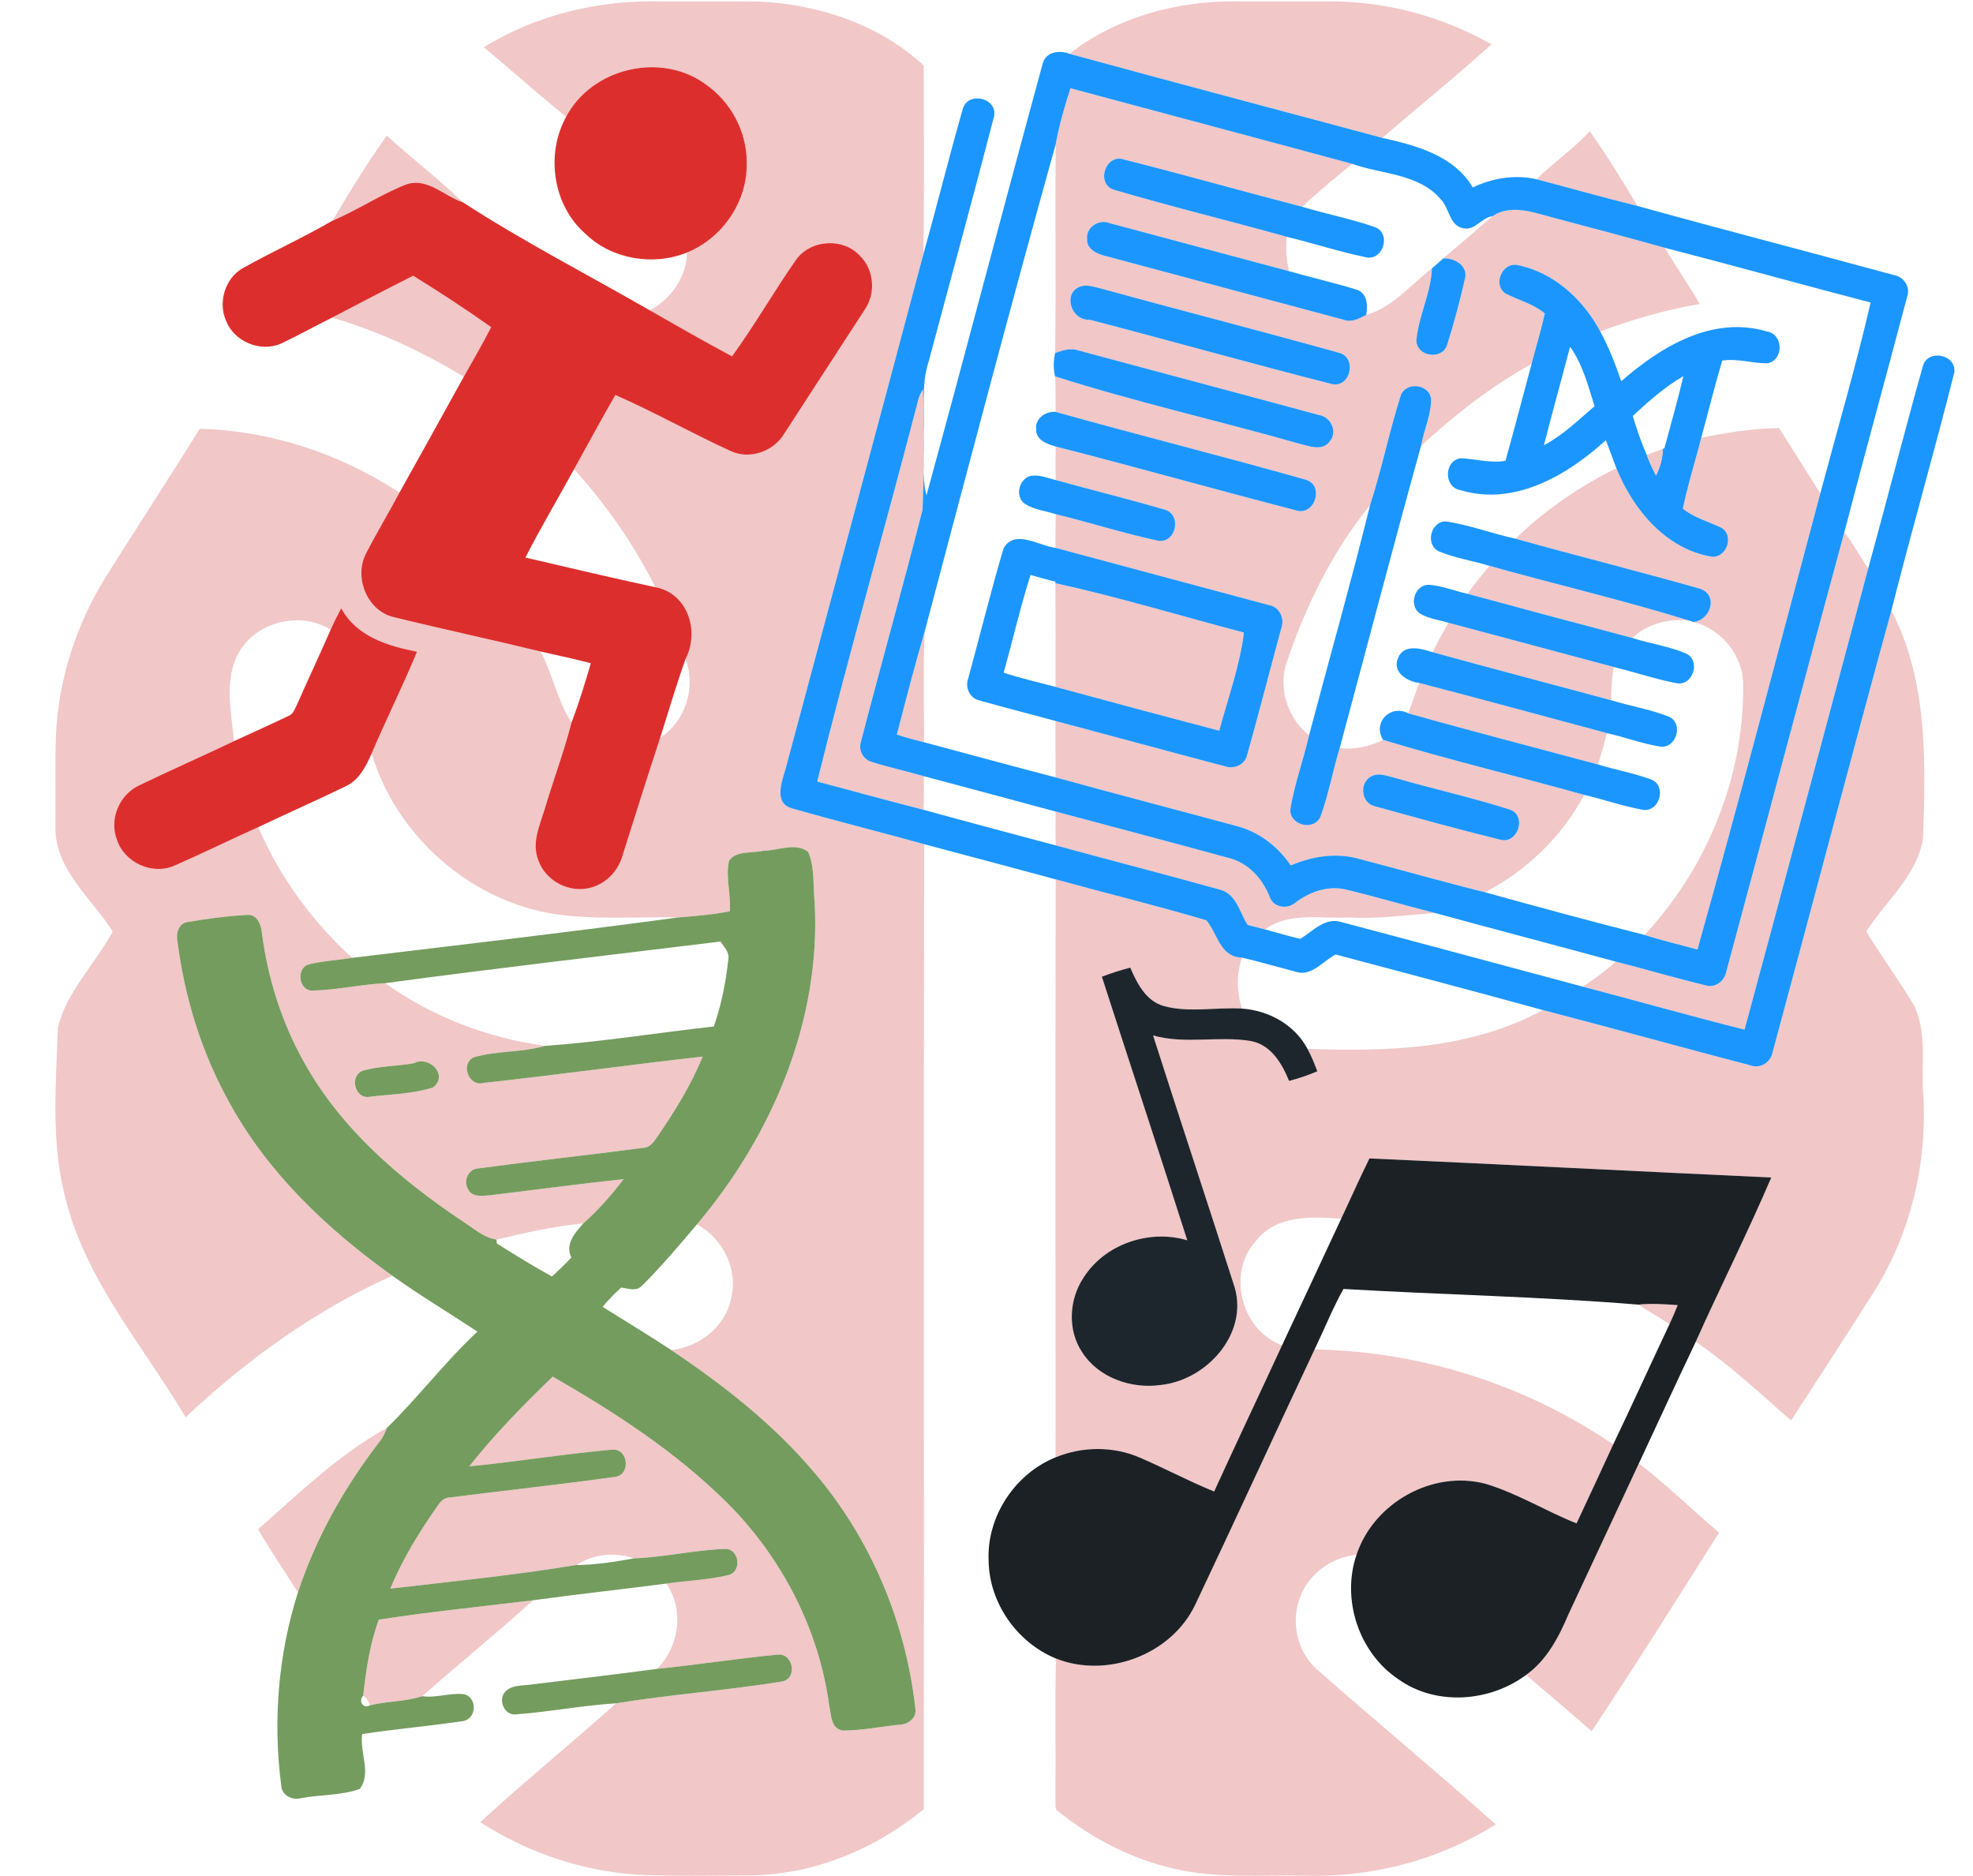
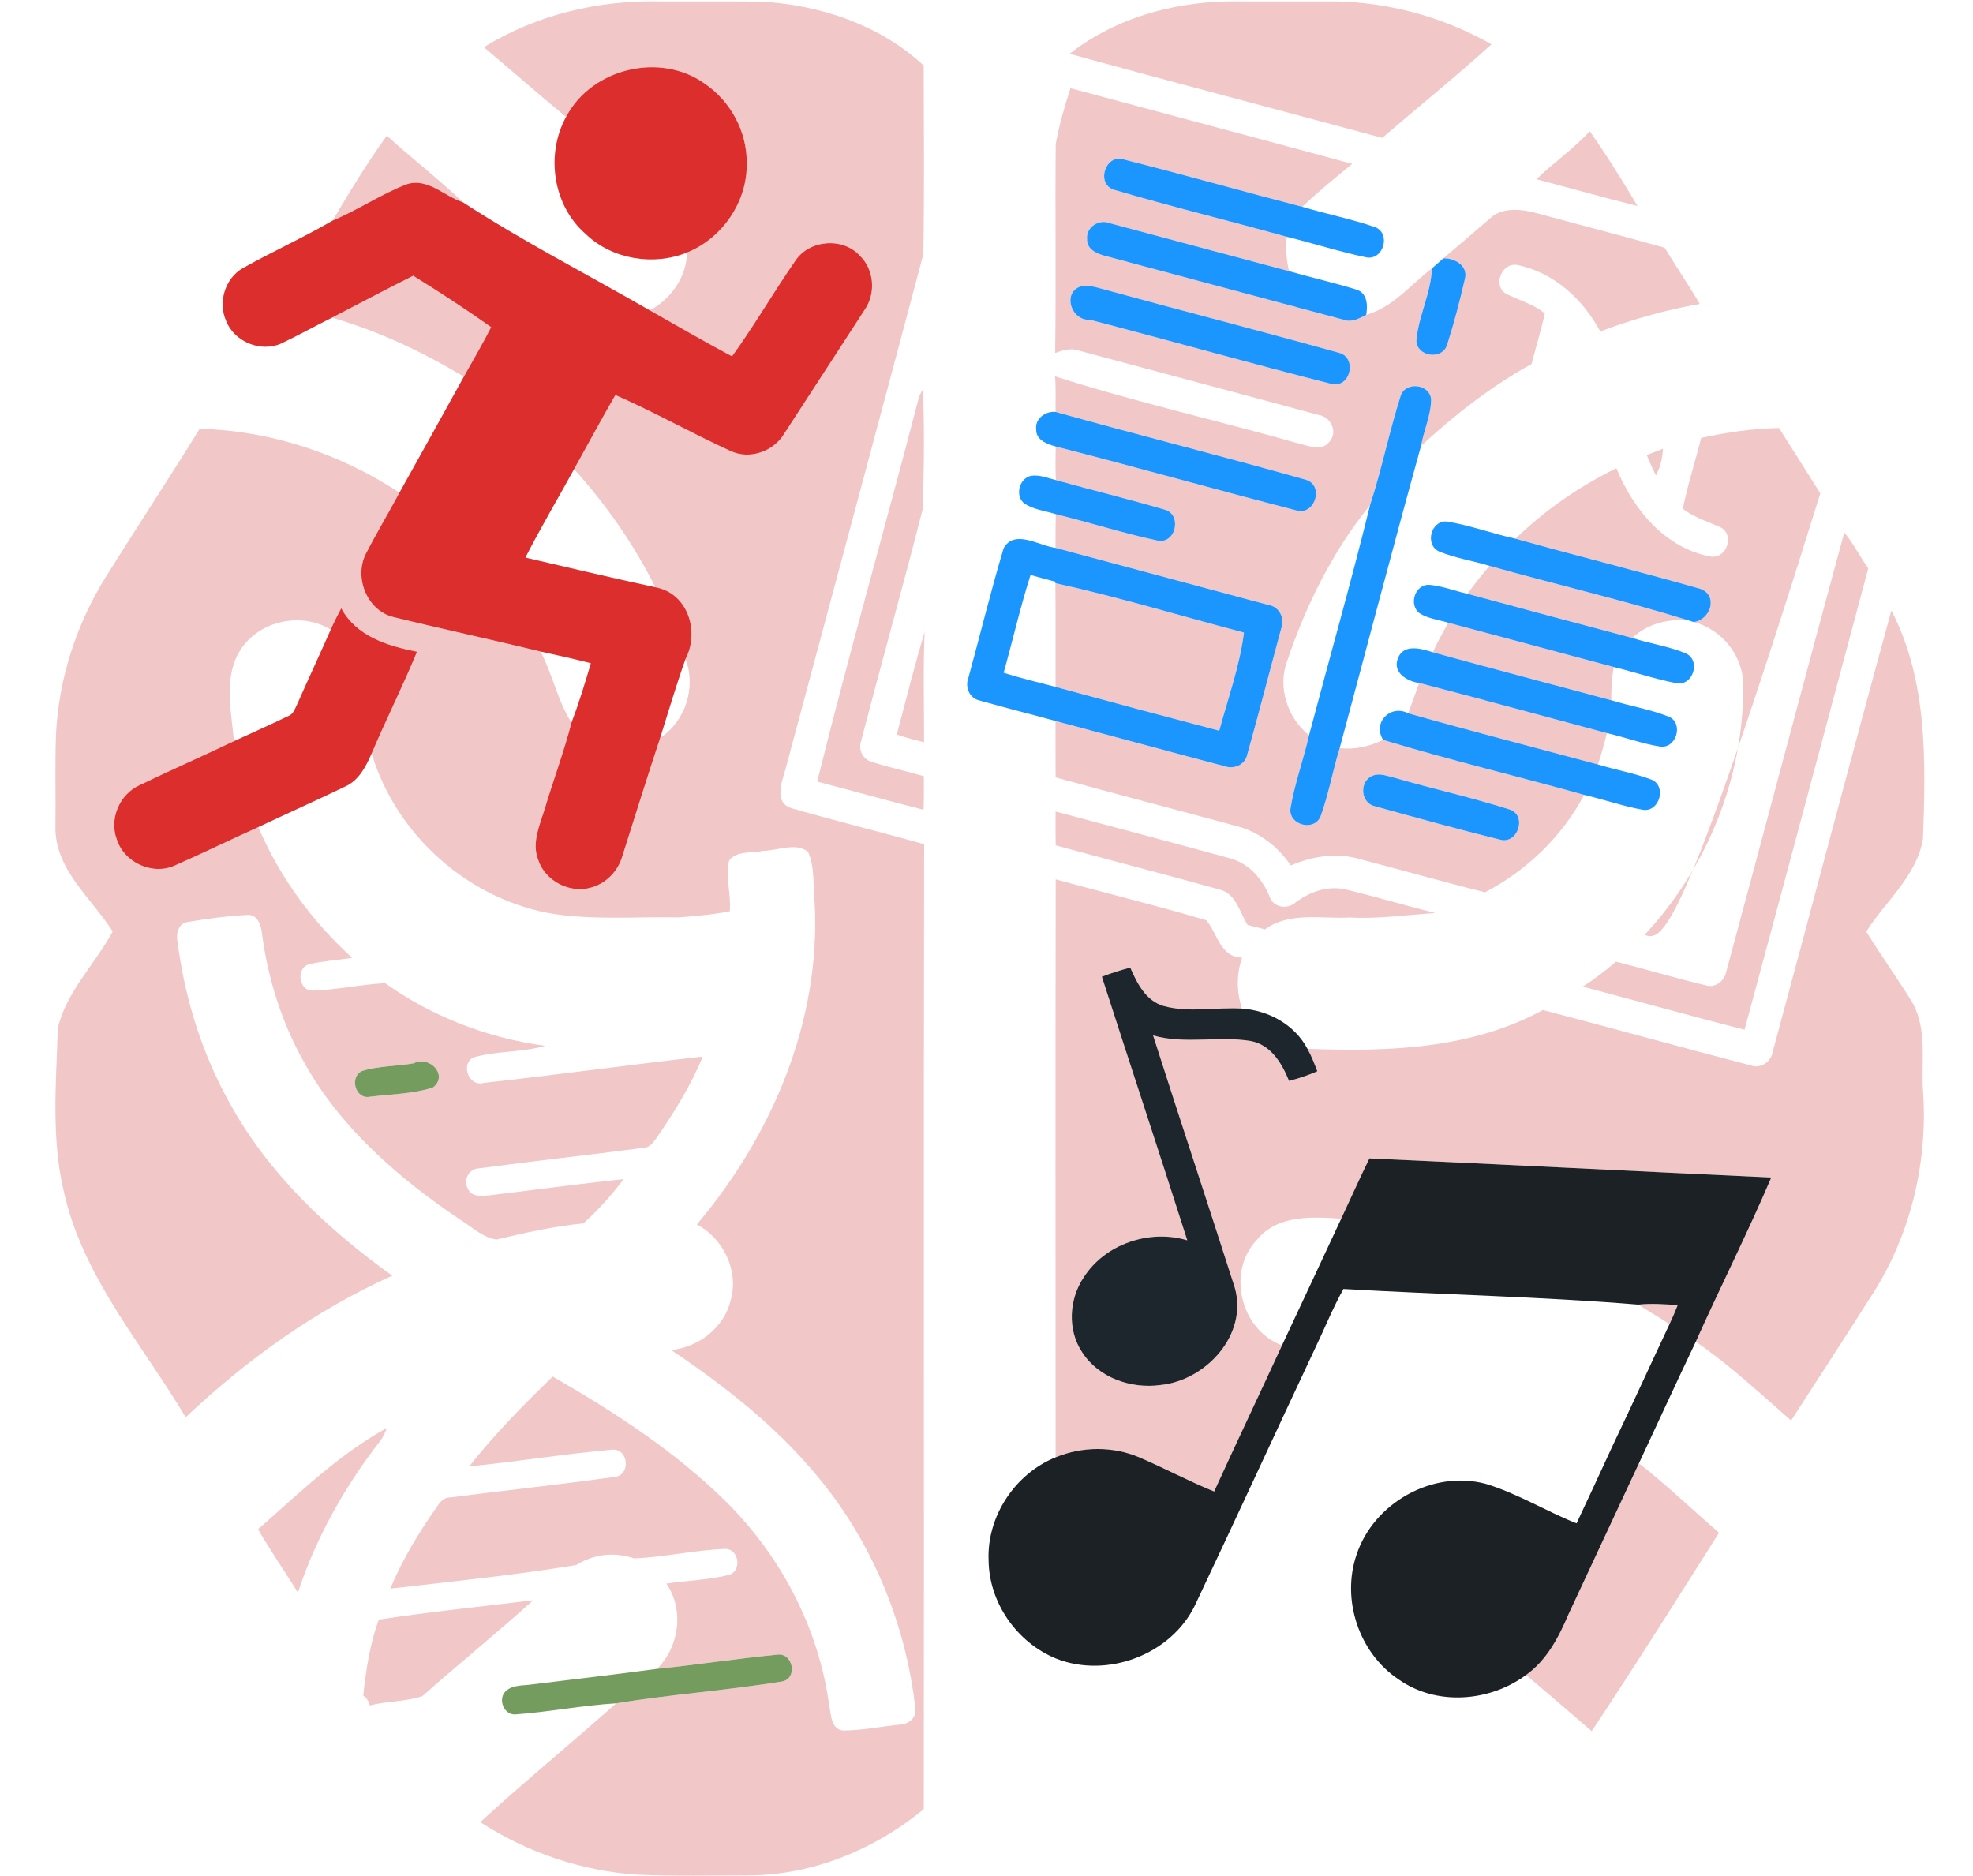
<svg xmlns="http://www.w3.org/2000/svg" width="693pt" height="659pt" viewBox="0 0 693 659" version="1.1">
  <g id="#f1c7c7ff">
    <path fill="#f1c7c7" opacity="1.00" d=" M 169.97 16.58 C 188.40 5.14 210.41 -0.03 232.00 0.50 C 243.65 0.55 255.31 0.42 266.96 0.56 C 287.75 1.59 309.10 8.73 324.44 23.02 C 324.48 45.10 324.68 67.19 324.33 89.26 C 308.30 149.53 292.10 209.76 275.94 269.99 C 274.65 274.49 271.66 282.01 278.08 283.89 C 293.52 288.32 309.12 292.19 324.60 296.50 C 324.35 409.47 324.62 522.45 324.47 635.42 C 307.24 649.62 285.44 658.59 262.96 658.69 C 249.99 658.72 237.00 659.00 224.03 658.45 C 204.40 657.19 185.17 650.67 168.69 639.98 C 184.26 625.72 200.65 612.31 216.43 598.25 C 235.77 595.09 255.39 593.74 274.72 590.58 C 280.33 589.50 278.53 580.33 272.96 581.17 C 258.88 582.54 244.87 584.72 230.79 586.15 C 238.59 578.39 240.41 565.39 234.04 556.20 C 241.38 555.11 248.91 554.94 256.12 553.14 C 260.56 551.76 259.64 544.23 254.95 544.02 C 244.14 544.35 233.49 546.95 222.67 547.34 C 215.99 545.00 208.40 545.82 202.46 549.67 C 180.80 553.27 158.88 555.43 137.08 557.97 C 141.40 547.59 147.32 537.96 153.77 528.78 C 154.75 527.28 156.12 525.95 158.04 525.95 C 177.30 523.49 196.64 521.42 215.87 518.74 C 221.69 518.19 220.78 508.60 214.96 509.17 C 198.21 510.65 181.57 513.41 164.82 515.03 C 173.70 503.75 183.82 493.46 194.14 483.50 C 215.95 496.03 237.35 509.91 255.28 527.71 C 274.47 546.82 287.60 572.03 291.24 598.94 C 291.94 602.15 291.82 607.32 296.09 607.81 C 302.77 607.81 309.37 606.41 316.01 605.74 C 318.97 605.68 321.99 603.42 321.52 600.20 C 318.18 569.79 305.83 540.34 285.90 517.07 C 271.64 500.17 254.06 486.46 235.78 474.19 C 245.43 473.14 254.35 466.33 256.65 456.70 C 259.57 446.38 254.14 434.99 244.77 430.06 C 271.20 398.79 288.38 358.49 286.14 317.04 C 285.50 311.11 286.29 304.70 283.82 299.16 C 279.31 295.77 273.20 298.79 268.04 298.83 C 264.14 299.78 258.72 298.64 256.09 302.27 C 254.74 308.10 256.85 314.14 256.33 320.07 C 250.39 321.25 244.34 321.74 238.31 322.22 C 223.89 321.93 209.36 323.14 195.03 321.08 C 165.14 316.47 139.18 293.58 130.54 264.63 C 135.64 252.63 141.51 240.97 146.47 228.91 C 136.17 226.87 125.22 223.57 119.85 213.64 C 118.53 216.10 117.28 218.60 116.16 221.15 C 104.63 214.02 87.80 218.93 82.68 231.67 C 78.98 240.78 81.37 250.87 82.17 260.31 C 71.14 265.60 59.92 270.49 48.92 275.83 C 41.94 279.03 38.28 287.71 41.05 294.90 C 43.63 302.91 53.39 307.44 61.15 304.10 C 71.08 299.73 80.84 294.97 90.73 290.50 C 98.18 308.00 109.64 323.64 123.68 336.42 C 118.67 337.24 113.55 337.49 108.61 338.67 C 103.81 339.90 104.89 348.28 109.99 347.92 C 118.46 347.67 126.80 345.74 135.28 345.32 C 151.82 357.13 171.36 364.61 191.48 367.33 C 183.32 369.71 174.61 369.03 166.46 371.33 C 161.58 373.56 164.60 381.88 169.92 380.34 C 195.58 377.54 221.16 373.97 246.82 371.10 C 242.67 381.25 236.84 390.62 230.63 399.63 C 229.49 401.26 228.17 403.12 225.95 403.15 C 206.69 405.70 187.36 407.79 168.10 410.37 C 164.58 410.51 162.61 414.65 164.38 417.60 C 165.69 420.60 169.44 420.03 172.08 419.82 C 187.74 417.92 203.38 415.82 219.06 414.13 C 214.81 419.71 210.16 425.03 204.89 429.69 C 194.58 430.69 184.44 432.95 174.38 435.37 C 169.66 434.67 166.12 431.20 162.20 428.77 C 140.21 414.01 119.38 396.11 106.51 372.57 C 98.86 358.82 94.08 343.57 92.03 327.99 C 91.77 325.07 90.49 321.03 86.82 321.35 C 79.85 321.72 72.88 322.65 66.00 323.83 C 62.63 324.21 61.75 327.98 62.35 330.79 C 64.89 350.55 70.89 369.94 80.63 387.35 C 94.15 412.07 115.06 431.83 137.79 448.06 C 110.84 460.15 86.65 477.55 65.22 497.77 C 49.90 472.07 29.11 448.52 22.45 418.63 C 17.94 399.78 19.73 380.25 20.31 361.09 C 23.33 348.22 33.46 338.60 39.59 327.16 C 32.12 315.34 18.98 305.21 19.48 290.00 C 19.61 279.35 19.29 268.69 19.66 258.05 C 20.59 238.35 26.90 219.02 37.35 202.33 C 48.19 185.03 59.40 167.95 70.15 150.60 C 94.99 151.25 119.60 159.37 140.30 173.04 C 136.45 180.24 132.24 187.23 128.51 194.49 C 124.28 202.81 128.91 214.49 138.21 216.73 C 155.38 220.96 172.68 224.65 189.87 228.83 C 194.13 236.89 195.81 246.11 200.73 253.81 C 198.07 264.14 194.30 274.13 191.26 284.35 C 189.52 289.97 186.73 296.04 189.02 301.93 C 191.41 309.43 200.18 313.96 207.70 311.71 C 212.98 310.25 217.14 305.87 218.62 300.63 C 222.99 286.79 227.34 272.95 231.87 259.17 C 240.73 253.36 244.61 241.39 240.77 231.49 C 245.82 221.87 241.67 208.35 230.19 206.25 C 222.64 191.20 212.94 177.25 201.64 164.78 C 206.48 156.10 211.17 147.34 216.15 138.74 C 229.89 144.76 242.99 152.19 256.63 158.42 C 263.29 161.53 271.63 158.61 275.39 152.42 C 284.87 137.86 294.33 123.28 303.78 108.70 C 307.66 103.02 307.06 94.76 302.10 89.90 C 296.18 83.29 284.45 84.12 279.45 91.45 C 271.76 102.51 265.02 114.24 257.12 125.16 C 247.39 119.96 237.84 114.45 228.25 109.01 C 235.71 105.01 241.14 97.30 241.31 88.69 C 253.83 83.64 262.70 70.59 262.27 57.03 C 262.35 46.14 256.56 35.52 247.58 29.42 C 231.91 18.14 207.76 23.98 198.83 41.07 C 189.10 33.05 179.63 24.70 169.97 16.58 M 145.36 373.44 C 139.36 374.56 133.07 374.32 127.24 376.14 C 122.59 378.17 124.77 386.24 129.95 385.20 C 137.30 384.30 144.99 384.23 152.03 381.97 C 157.66 377.77 150.85 370.59 145.36 373.44 Z" />
    <path fill="#f1c7c7" opacity="1.00" d=" M 375.66 18.90 C 392.60 5.62 414.70 -0.01 436.00 0.50 C 447.00 0.50 458.00 0.52 469.00 0.49 C 488.18 0.83 507.19 6.10 523.87 15.56 C 511.39 26.85 498.27 37.45 485.50 48.42 C 448.89 38.56 412.22 28.92 375.66 18.90 Z" />
    <path fill="#f1c7c7" opacity="1.00" d=" M 375.99 30.99 C 408.97 39.87 441.98 48.62 474.94 57.55 C 468.99 62.46 462.99 67.32 457.40 72.63 C 436.56 67.23 415.83 61.33 394.95 56.07 C 388.32 53.64 384.73 64.63 391.32 66.67 C 411.40 72.59 431.80 77.54 451.98 83.17 C 451.57 87.21 451.81 91.29 452.77 95.25 C 431.72 89.65 410.70 83.96 389.66 78.35 C 385.92 76.86 381.36 79.89 381.83 84.01 C 381.65 87.52 385.30 89.15 388.15 89.88 C 416.06 97.30 443.94 104.85 471.85 112.28 C 474.71 113.38 477.40 111.87 479.88 110.58 C 489.27 107.94 495.48 100.00 502.94 94.28 C 502.65 103.02 498.18 111.01 497.49 119.66 C 497.69 125.25 506.33 126.53 508.22 121.33 C 510.70 113.60 512.76 105.68 514.58 97.76 C 515.62 93.23 510.85 90.63 506.97 90.74 C 512.77 85.86 518.50 80.89 524.25 75.94 C 528.54 72.87 534.33 73.47 539.18 74.72 C 554.34 78.86 569.58 82.74 584.71 87.02 C 588.71 93.66 593.11 100.05 597.02 106.75 C 585.09 108.84 573.41 112.16 562.07 116.41 C 556.08 105.14 545.70 95.61 532.93 93.08 C 527.54 92.08 524.22 100.13 528.86 103.13 C 533.45 105.45 538.61 106.73 542.62 110.11 C 541.26 116.07 539.48 121.92 537.95 127.84 C 523.79 135.65 510.99 145.66 499.13 156.60 C 500.10 151.14 502.60 145.91 502.67 140.34 C 502.30 134.88 493.74 133.85 491.99 138.96 C 487.95 151.63 485.35 164.75 481.23 177.40 C 468.12 193.52 458.75 212.52 452.11 232.14 C 448.67 241.38 452.18 252.18 459.79 258.25 C 457.83 266.89 454.70 275.29 453.26 284.02 C 452.62 289.78 461.52 292.13 463.82 286.80 C 466.67 279.00 468.11 270.73 470.55 262.78 C 475.83 263.38 481.07 262.19 485.81 259.87 C 509.14 266.97 532.92 272.59 556.42 279.18 C 548.68 293.81 536.24 305.74 521.61 313.39 C 507.01 309.78 492.55 305.62 477.99 301.84 C 469.81 299.33 461.11 300.63 453.39 303.97 C 448.96 297.48 442.47 292.36 434.83 290.27 C 413.49 284.48 392.09 278.91 370.77 273.04 C 370.72 266.44 370.76 259.83 370.74 253.23 C 390.53 258.49 410.28 263.88 430.07 269.10 C 433.30 270.30 437.31 268.66 438.05 265.13 C 442.18 250.45 445.97 235.66 449.96 220.93 C 451.40 217.41 449.50 213.09 445.59 212.50 C 420.65 205.77 395.68 199.15 370.74 192.42 C 370.74 188.48 370.73 184.53 370.83 180.59 C 382.93 183.54 394.84 187.40 407.02 189.96 C 413.20 190.67 415.12 180.58 409.03 178.98 C 396.39 175.26 383.55 172.16 370.84 168.61 C 370.71 164.68 370.71 160.75 370.81 156.83 C 398.94 164.02 426.91 171.94 455.03 179.19 C 461.76 181.55 465.38 170.41 458.58 168.47 C 429.41 160.21 399.97 152.85 370.77 144.67 C 370.69 140.51 370.93 136.33 370.57 132.18 C 398.74 141.21 427.73 147.67 456.19 155.79 C 459.63 156.59 464.46 158.64 467.02 155.08 C 469.97 151.68 467.47 146.35 463.19 145.75 C 435.09 138.12 406.94 130.68 378.82 123.10 C 376.05 122.12 373.25 123.06 370.62 123.97 C 370.96 99.54 370.58 75.09 370.81 50.65 C 372.00 43.99 373.90 37.43 375.99 30.99 M 380.40 100.40 C 372.91 101.84 375.80 112.73 382.83 112.32 C 411.26 119.71 439.56 127.72 468.02 134.94 C 474.58 136.04 476.65 125.35 470.17 123.87 C 442.13 116.05 413.92 108.82 385.85 101.11 C 384.07 100.69 382.25 100.15 380.40 100.40 M 482.29 272.39 C 477.40 274.15 477.71 281.94 482.84 283.16 C 497.51 287.22 512.21 291.30 526.98 294.93 C 533.03 296.57 536.39 286.71 530.53 284.41 C 517.14 280.12 503.34 277.09 489.82 273.17 C 487.38 272.63 484.77 271.45 482.29 272.39 Z" />
    <path fill="#f1c7c7" opacity="1.00" d=" M 558.38 46.10 C 564.37 54.57 569.85 63.42 575.15 72.34 C 563.28 69.40 551.51 66.07 539.69 62.95 C 545.68 57.07 552.71 52.32 558.38 46.10 Z" />
    <path fill="#f1c7c7" opacity="1.00" d=" M 116.83 77.48 C 122.82 67.34 128.99 57.22 135.86 47.65 C 144.61 55.62 154.05 62.84 162.57 71.04 C 156.01 68.93 150.28 62.33 142.84 64.72 C 133.82 68.21 125.75 73.73 116.83 77.48 Z" />
    <path fill="#f1c7c7" opacity="1.00" d=" M 116.62 111.57 C 126.11 106.64 135.57 101.65 145.13 96.85 C 154.42 102.59 163.59 108.59 172.51 114.90 C 169.52 120.81 166.14 126.52 162.92 132.30 C 148.39 123.57 132.94 116.28 116.62 111.57 Z" />
    <path fill="#f1c7c7" opacity="1.00" d=" M 322.28 141.37 C 322.65 139.71 323.23 138.11 324.22 136.71 C 324.67 150.79 324.61 164.93 324.05 179.00 C 317.11 206.19 309.49 233.22 302.43 260.39 C 301.37 263.43 303.20 266.87 306.33 267.65 C 312.31 269.55 318.46 270.87 324.49 272.62 C 324.53 276.56 324.54 280.49 324.39 284.42 C 311.91 281.24 299.49 277.78 287.03 274.52 C 298.09 229.98 310.77 185.81 322.28 141.37 Z" />
-     <path fill="#f1c7c7" opacity="1.00" d=" M 597.53 153.80 C 606.52 151.84 615.66 150.50 624.87 150.34 C 629.67 158.01 634.57 165.61 639.37 173.28 C 625.08 226.70 611.16 280.29 596.22 333.50 C 590.02 331.80 583.75 330.35 577.64 328.37 C 599.54 304.90 612.49 273.18 612.28 241.00 C 612.52 230.62 604.85 220.95 594.83 218.47 C 600.78 217.81 603.61 209.24 597.33 206.84 C 575.75 200.68 553.93 195.26 532.31 189.21 C 542.71 179.14 554.76 170.82 567.75 164.45 C 573.61 178.94 585.07 192.80 601.21 195.53 C 606.46 196.01 609.21 188.15 604.64 185.38 C 600.10 183.18 595.09 181.90 591.09 178.67 C 592.78 170.27 595.44 162.11 597.53 153.80 Z" />
+     <path fill="#f1c7c7" opacity="1.00" d=" M 597.53 153.80 C 606.52 151.84 615.66 150.50 624.87 150.34 C 629.67 158.01 634.57 165.61 639.37 173.28 C 590.02 331.80 583.75 330.35 577.64 328.37 C 599.54 304.90 612.49 273.18 612.28 241.00 C 612.52 230.62 604.85 220.95 594.83 218.47 C 600.78 217.81 603.61 209.24 597.33 206.84 C 575.75 200.68 553.93 195.26 532.31 189.21 C 542.71 179.14 554.76 170.82 567.75 164.45 C 573.61 178.94 585.07 192.80 601.21 195.53 C 606.46 196.01 609.21 188.15 604.64 185.38 C 600.10 183.18 595.09 181.90 591.09 178.67 C 592.78 170.27 595.44 162.11 597.53 153.80 Z" />
    <path fill="#f1c7c7" opacity="1.00" d=" M 606.32 341.36 C 620.21 289.94 633.80 238.43 647.78 187.03 C 651.03 190.91 653.25 195.51 656.21 199.60 C 641.78 253.63 627.35 307.66 612.76 361.65 C 593.76 356.84 574.89 351.53 555.94 346.54 C 560.05 343.93 563.90 340.95 567.59 337.77 C 578.11 340.43 588.51 343.55 599.07 346.07 C 602.40 347.16 605.66 344.59 606.32 341.36 Z" />
    <path fill="#f1c7c7" opacity="1.00" d=" M 523.18 198.75 C 546.52 205.29 570.17 210.79 593.31 217.97 C 586.16 217.16 578.64 219.03 573.35 224.07 C 554.03 218.95 534.72 213.79 515.43 208.55 C 517.90 205.19 520.46 201.91 523.18 198.75 Z" />
    <path fill="#f1c7c7" opacity="1.00" d=" M 370.70 204.82 C 392.93 209.71 414.88 216.37 436.93 222.18 C 435.55 233.50 431.31 245.31 428.25 256.65 C 409.06 251.61 389.89 246.48 370.75 241.25 C 370.72 229.11 370.82 216.96 370.70 204.82 Z" />
    <path fill="#f1c7c7" opacity="1.00" d=" M 622.60 369.62 C 636.58 317.92 650.16 266.09 664.33 214.44 C 677.16 239.08 676.39 267.60 675.44 294.57 C 673.32 307.61 662.28 316.48 655.51 327.21 C 660.72 335.69 666.59 343.74 671.76 352.23 C 677.14 361.93 674.65 373.43 675.50 384.00 C 677.06 408.40 671.13 433.31 658.02 454.03 C 648.48 469.05 638.78 483.98 629.10 498.92 C 618.22 489.37 607.58 479.47 595.63 471.24 C 604.29 451.94 613.84 433.03 622.14 413.58 C 575.09 411.40 528.05 408.99 481.00 406.87 C 477.56 413.86 474.40 420.99 471.09 428.04 C 460.86 427.34 448.68 426.61 441.48 435.45 C 430.73 446.72 435.76 467.18 450.30 472.52 C 442.40 489.65 434.29 506.69 426.46 523.86 C 417.52 520.23 409.00 515.65 400.14 511.86 C 390.87 507.91 380.06 508.02 370.77 511.86 C 370.76 444.19 370.68 376.52 370.81 308.86 C 388.43 313.71 406.23 318.04 423.73 323.24 C 427.64 327.82 428.52 336.22 436.26 336.34 C 434.25 342.14 434.33 348.42 436.21 354.24 C 427.03 353.70 417.61 355.81 408.62 353.31 C 402.42 351.46 399.37 345.33 396.99 339.85 C 393.61 340.74 390.28 341.79 387.02 343.05 C 396.97 373.93 407.17 404.72 417.02 435.63 C 403.79 431.65 388.15 436.89 380.65 448.64 C 375.47 456.33 374.86 467.13 380.10 474.95 C 385.84 483.92 397.31 487.88 407.59 486.46 C 423.63 484.85 438.45 468.72 433.68 452.18 C 424.23 422.65 414.46 393.21 405.01 363.67 C 416.27 366.89 428.01 363.73 439.38 365.65 C 446.44 366.99 450.30 373.53 452.77 379.66 C 456.15 378.76 459.49 377.67 462.70 376.26 C 461.67 373.58 460.64 370.88 459.23 368.37 C 487.26 369.45 516.68 368.54 541.90 354.76 C 566.32 361.09 590.62 367.88 615.02 374.23 C 618.39 375.43 621.95 373.03 622.60 369.62 Z" />
    <path fill="#f1c7c7" opacity="1.00" d=" M 508.71 218.73 C 528.09 223.88 547.46 229.10 566.84 234.28 C 566.13 238.12 565.89 242.04 565.94 245.95 C 545.05 240.31 524.12 234.83 503.25 229.09 C 504.91 225.55 506.79 222.13 508.71 218.73 Z" />
    <path fill="#f1c7c7" opacity="1.00" d=" M 314.99 258.00 C 318.16 245.94 321.24 233.85 324.76 221.89 C 324.22 234.81 324.57 247.77 324.57 260.70 C 321.35 259.90 318.13 259.08 314.99 258.00 Z" />
    <path fill="#f1c7c7" opacity="1.00" d=" M 498.48 239.87 C 520.49 245.60 542.43 251.59 564.39 257.48 C 563.50 261.20 562.45 264.87 561.27 268.51 C 539.05 262.52 516.76 256.78 494.61 250.52 C 495.94 246.98 497.23 243.43 498.48 239.87 Z" />
    <path fill="#f1c7c7" opacity="1.00" d=" M 370.77 285.03 C 391.07 290.44 411.37 295.83 431.64 301.36 C 438.48 303.08 443.44 308.61 445.97 315.00 C 447.23 318.75 452.15 319.52 454.97 317.04 C 459.98 313.25 466.37 310.96 472.67 312.41 C 483.20 314.94 493.59 318.04 504.10 320.69 C 494.12 321.32 484.09 322.81 474.00 322.25 C 464.06 322.80 452.98 320.13 444.29 326.42 C 442.26 325.89 440.23 325.37 438.20 324.86 C 435.41 320.49 434.28 314.03 428.58 312.49 C 409.37 307.14 390.04 302.16 370.80 296.92 C 370.73 292.95 370.73 288.99 370.77 285.03 Z" />
    <path fill="#f1c7c7" opacity="1.00" d=" M 575.44 458.22 C 580.05 457.72 584.67 458.09 589.28 458.39 C 588.39 460.65 587.44 462.89 586.40 465.08 C 582.82 462.67 579.04 460.58 575.44 458.22 Z" />
-     <path fill="#f1c7c7" opacity="1.00" d=" M 461.74 473.95 C 498.97 474.64 535.89 486.30 566.62 507.35 C 562.39 516.61 558.06 525.83 553.75 535.05 C 542.95 530.75 532.95 524.50 521.80 521.15 C 503.12 516.22 482.47 527.87 476.46 546.10 C 467.88 546.88 459.86 552.57 456.76 560.68 C 453.29 569.14 455.42 579.60 462.07 585.92 C 483.03 604.35 504.53 622.19 525.34 640.78 C 505.34 653.38 481.60 659.56 458.00 658.76 C 442.88 658.44 427.51 659.87 412.65 656.39 C 397.66 653.04 383.69 645.81 371.74 636.24 C 370.27 635.35 370.89 633.39 370.72 632.01 C 370.88 615.52 370.54 599.01 370.89 582.52 C 388.81 589.65 411.37 581.21 419.76 563.74 C 433.91 533.88 447.68 503.85 461.74 473.95 Z" />
    <path fill="#f1c7c7" opacity="1.00" d=" M 90.63 537.14 C 105.06 524.49 118.97 510.85 135.90 501.53 C 135.24 503.23 134.52 504.93 133.34 506.35 C 120.99 522.29 110.97 540.13 104.65 559.31 C 99.99 551.91 95.05 544.68 90.63 537.14 Z" />
    <path fill="#f1c7c7" opacity="1.00" d=" M 550.92 566.97 C 559.19 549.31 567.39 531.61 575.66 513.96 C 585.42 521.63 594.40 530.22 603.78 538.35 C 589.02 561.66 574.34 585.07 559.06 608.03 C 551.41 601.41 543.75 594.81 536.02 588.29 C 543.31 583.10 547.51 575.00 550.92 566.97 Z" />
    <path fill="#f1c7c7" opacity="1.00" d=" M 133.05 568.86 C 151.04 566.10 169.18 564.25 187.26 562.06 C 174.52 573.56 161.17 584.36 148.33 595.75 C 142.34 597.72 135.94 597.45 129.87 598.99 C 129.58 597.60 128.76 596.33 127.59 595.53 C 128.56 586.50 129.91 577.42 133.05 568.86 Z" />
  </g>
  <g id="#1b96feff">
-     <path fill="#1b96fe" opacity="1.00" d=" M 366.25 22.30 C 367.34 18.13 372.19 17.52 375.66 18.90 C 412.22 28.92 448.89 38.56 485.50 48.42 C 497.44 51.11 510.58 54.54 517.31 65.84 C 524.23 62.52 532.15 61.24 539.69 62.95 C 551.51 66.07 563.28 69.40 575.15 72.34 C 605.17 80.66 635.34 88.47 665.40 96.66 C 668.63 97.25 671.08 100.81 669.92 104.01 C 662.62 131.71 655.00 159.32 647.78 187.03 C 633.80 238.43 620.21 289.94 606.32 341.36 C 605.66 344.59 602.40 347.16 599.07 346.07 C 588.51 343.55 578.11 340.43 567.59 337.77 C 546.44 332.02 525.24 326.46 504.10 320.69 C 493.59 318.04 483.20 314.94 472.67 312.41 C 466.37 310.96 459.98 313.25 454.97 317.04 C 452.15 319.52 447.23 318.75 445.97 315.00 C 443.44 308.61 438.48 303.08 431.64 301.36 C 411.37 295.83 391.07 290.44 370.77 285.03 C 355.36 280.85 339.92 276.73 324.49 272.62 C 318.46 270.87 312.31 269.55 306.33 267.65 C 303.20 266.87 301.37 263.43 302.43 260.39 C 309.49 233.22 317.11 206.19 324.05 179.00 C 324.61 164.93 324.67 150.79 324.22 136.71 C 323.23 138.11 322.65 139.71 322.28 141.37 C 310.77 185.81 298.09 229.98 287.03 274.52 C 299.49 277.78 311.91 281.24 324.39 284.42 C 339.83 288.71 355.33 292.76 370.80 296.92 C 390.04 302.16 409.37 307.14 428.58 312.49 C 434.28 314.03 435.41 320.49 438.20 324.86 C 440.23 325.37 442.26 325.89 444.29 326.42 C 448.42 327.55 452.53 328.78 456.71 329.75 C 461.08 327.11 465.33 322.15 470.98 323.81 C 499.32 331.30 527.61 338.97 555.94 346.54 C 574.89 351.53 593.76 356.84 612.76 361.65 C 627.35 307.66 641.78 253.63 656.21 199.60 C 662.73 175.91 668.79 152.07 675.44 128.42 C 677.29 122.47 687.12 124.50 686.45 130.72 C 679.44 158.71 671.39 186.46 664.33 214.44 C 650.16 266.09 636.58 317.92 622.60 369.62 C 621.95 373.03 618.39 375.43 615.02 374.23 C 590.62 367.88 566.32 361.09 541.90 354.76 C 517.67 348.13 493.39 341.67 469.11 335.24 C 464.59 337.60 460.51 343.29 454.84 341.23 C 448.65 339.60 442.49 337.82 436.26 336.34 C 428.52 336.22 427.64 327.82 423.73 323.24 C 406.23 318.04 388.43 313.71 370.81 308.86 C 355.41 304.72 340.02 300.57 324.60 296.50 C 309.12 292.19 293.52 288.32 278.08 283.89 C 271.66 282.01 274.65 274.49 275.94 269.99 C 292.10 209.76 308.30 149.53 324.33 89.26 C 329.09 72.30 333.33 55.19 338.17 38.25 C 340.01 31.83 350.63 34.47 349.12 41.01 C 341.68 69.78 333.80 98.44 326.14 127.16 C 323.41 135.51 324.91 144.38 324.50 153.00 C 324.86 160.00 323.64 167.17 325.40 174.03 C 339.25 123.52 352.44 72.82 366.25 22.30 M 375.99 30.99 C 373.90 37.43 372.00 43.99 370.81 50.65 C 354.92 107.55 339.91 164.78 324.76 221.89 C 321.24 233.85 318.16 245.94 314.99 258.00 C 318.13 259.08 321.35 259.90 324.57 260.70 C 339.97 264.81 355.35 269.03 370.77 273.04 C 392.09 278.91 413.49 284.48 434.83 290.27 C 442.47 292.36 448.96 297.48 453.39 303.97 C 461.11 300.63 469.81 299.33 477.99 301.84 C 492.55 305.62 507.01 309.78 521.61 313.39 C 540.24 318.55 558.90 323.63 577.64 328.37 C 583.75 330.35 590.02 331.80 596.22 333.50 C 611.16 280.29 625.08 226.70 639.37 173.28 C 645.32 150.97 651.86 128.72 657.04 106.26 C 632.89 99.97 608.86 93.25 584.71 87.02 C 569.58 82.74 554.34 78.86 539.18 74.72 C 534.33 73.47 528.54 72.87 524.25 75.94 C 520.40 76.34 518.14 81.09 514.00 80.17 C 509.00 79.28 509.14 73.05 506.03 69.99 C 498.39 60.92 485.36 61.27 474.94 57.55 C 441.98 48.62 408.97 39.87 375.99 30.99 Z" />
    <path fill="#1b96fe" opacity="1.00" d=" M 391.32 66.67 C 384.73 64.63 388.32 53.64 394.95 56.07 C 415.83 61.33 436.56 67.23 457.40 72.63 C 465.92 75.19 474.70 76.91 483.09 79.81 C 488.61 82.08 485.93 91.42 480.01 90.41 C 470.57 88.47 461.35 85.45 451.98 83.17 C 431.80 77.54 411.40 72.59 391.32 66.67 Z" />
    <path fill="#1b96fe" opacity="1.00" d=" M 381.83 84.01 C 381.36 79.89 385.92 76.86 389.66 78.35 C 410.70 83.96 431.72 89.65 452.77 95.25 C 460.60 97.50 468.57 99.28 476.35 101.69 C 480.28 102.86 480.45 107.20 479.88 110.58 C 477.40 111.87 474.71 113.38 471.85 112.28 C 443.94 104.85 416.06 97.30 388.15 89.88 C 385.30 89.15 381.65 87.52 381.83 84.01 Z" />
    <path fill="#1b96fe" opacity="1.00" d=" M 502.94 94.28 C 504.28 93.10 505.61 91.90 506.97 90.74 C 510.85 90.63 515.62 93.23 514.58 97.76 C 512.76 105.68 510.70 113.60 508.22 121.33 C 506.33 126.53 497.69 125.25 497.49 119.66 C 498.18 111.01 502.65 103.02 502.94 94.28 Z" />
-     <path fill="#1b96fe" opacity="1.00" d=" M 528.86 103.13 C 524.22 100.13 527.54 92.08 532.93 93.08 C 545.70 95.61 556.08 105.14 562.07 116.41 C 565.08 122.00 567.42 127.91 569.44 133.91 C 583.26 121.80 601.57 110.70 620.63 116.43 C 626.50 117.34 626.56 126.57 620.78 127.60 C 615.49 127.66 610.26 125.80 604.92 126.66 C 602.23 135.64 600.02 144.76 597.53 153.80 C 595.44 162.11 592.78 170.27 591.09 178.67 C 595.09 181.90 600.10 183.18 604.64 185.38 C 609.21 188.15 606.46 196.01 601.21 195.53 C 585.07 192.80 573.61 178.94 567.75 164.45 C 566.46 161.20 565.33 157.88 564.04 154.62 C 550.42 166.97 531.93 177.88 512.96 172.15 C 507.01 171.17 507.15 161.72 513.09 160.94 C 518.31 161.20 523.49 162.74 528.78 161.86 C 531.96 150.55 534.88 139.17 537.95 127.84 C 539.48 121.92 541.26 116.07 542.62 110.11 C 538.61 106.73 533.45 105.45 528.86 103.13 M 551.48 121.79 C 548.46 133.33 545.23 144.82 542.29 156.38 C 548.95 152.85 554.40 147.53 560.08 142.67 C 557.84 135.54 555.87 127.90 551.48 121.79 M 573.49 146.09 C 574.88 150.75 576.45 155.37 578.42 159.81 C 579.37 162.25 580.41 164.66 581.65 166.98 C 583.14 164.08 583.97 160.89 584.09 157.63 L 584.61 157.43 C 586.86 148.99 589.30 140.60 591.28 132.09 C 584.74 135.92 579.02 140.96 573.49 146.09 Z" />
    <path fill="#1b96fe" opacity="1.00" d=" M 380.40 100.40 C 382.25 100.15 384.07 100.69 385.85 101.11 C 413.92 108.82 442.13 116.05 470.17 123.87 C 476.65 125.35 474.58 136.04 468.02 134.94 C 439.56 127.72 411.26 119.71 382.83 112.32 C 375.80 112.73 372.91 101.84 380.40 100.40 Z" />
-     <path fill="#1b96fe" opacity="1.00" d=" M 370.62 123.97 C 373.25 123.06 376.05 122.12 378.82 123.10 C 406.94 130.68 435.09 138.12 463.19 145.75 C 467.47 146.35 469.97 151.68 467.02 155.08 C 464.46 158.64 459.63 156.59 456.19 155.79 C 427.73 147.67 398.74 141.21 370.57 132.18 C 369.94 129.46 369.98 126.69 370.62 123.97 Z" />
    <path fill="#1b96fe" opacity="1.00" d=" M 491.99 138.96 C 493.74 133.85 502.30 134.88 502.67 140.34 C 502.60 145.91 500.10 151.14 499.13 156.60 C 489.33 191.92 480.08 227.39 470.55 262.78 C 468.11 270.73 466.67 279.00 463.82 286.80 C 461.52 292.13 452.62 289.78 453.26 284.02 C 454.70 275.29 457.83 266.89 459.79 258.25 C 466.93 231.30 474.56 204.46 481.23 177.40 C 485.35 164.75 487.95 151.63 491.99 138.96 Z" />
    <path fill="#1b96fe" opacity="1.00" d=" M 363.96 150.98 C 363.39 147.09 367.15 144.34 370.77 144.67 C 399.97 152.85 429.41 160.21 458.58 168.47 C 465.38 170.41 461.76 181.55 455.03 179.19 C 426.91 171.94 398.94 164.02 370.81 156.83 C 367.89 155.99 363.94 154.66 363.96 150.98 Z" />
    <path fill="#1b96fe" opacity="1.00" d=" M 360.00 176.99 C 356.34 174.46 357.87 168.02 362.13 167.12 C 365.11 166.65 367.99 167.92 370.84 168.61 C 383.55 172.16 396.39 175.26 409.03 178.98 C 415.12 180.58 413.20 190.67 407.02 189.96 C 394.84 187.40 382.93 183.54 370.83 180.59 C 367.22 179.43 363.25 179.04 360.00 176.99 Z" />
    <path fill="#1b96fe" opacity="1.00" d=" M 505.39 193.66 C 500.44 191.32 502.54 182.86 508.03 183.15 C 516.26 184.44 524.16 187.43 532.31 189.21 C 553.93 195.26 575.75 200.68 597.33 206.84 C 603.61 209.24 600.78 217.81 594.83 218.47 C 594.45 218.35 593.69 218.09 593.31 217.97 C 570.17 210.79 546.52 205.29 523.18 198.75 C 517.29 196.92 511.08 196.04 505.39 193.66 Z" />
    <path fill="#1b96fe" opacity="1.00" d=" M 352.50 192.59 C 356.35 185.68 365.00 191.76 370.74 192.42 C 395.68 199.15 420.65 205.77 445.59 212.50 C 449.50 213.09 451.40 217.41 449.96 220.93 C 445.97 235.66 442.18 250.45 438.05 265.13 C 437.31 268.66 433.30 270.30 430.07 269.10 C 410.28 263.88 390.53 258.49 370.74 253.23 C 361.85 250.78 352.89 248.54 344.02 246.02 C 340.56 245.27 338.87 241.36 340.11 238.17 C 344.27 222.99 348.01 207.66 352.50 192.59 M 361.96 201.94 C 358.38 213.24 355.73 224.85 352.52 236.28 C 358.51 238.22 364.66 239.64 370.75 241.25 C 389.89 246.48 409.06 251.61 428.25 256.65 C 431.31 245.31 435.55 233.50 436.93 222.18 C 414.88 216.37 392.93 209.71 370.70 204.82 L 370.69 204.31 C 367.77 203.54 364.85 202.78 361.96 201.94 Z" />
    <path fill="#1b96fe" opacity="1.00" d=" M 498.64 215.42 C 494.68 212.51 496.92 205.20 501.98 205.40 C 506.59 205.77 510.94 207.56 515.43 208.55 C 534.72 213.79 554.03 218.95 573.35 224.07 C 579.63 226.13 586.33 226.96 592.39 229.61 C 597.41 232.20 594.61 240.88 589.01 239.99 C 581.51 238.57 574.25 236.09 566.84 234.28 C 547.46 229.10 528.09 223.88 508.71 218.73 C 505.35 217.67 501.66 217.32 498.64 215.42 Z" />
    <path fill="#1b96fe" opacity="1.00" d=" M 491.02 231.17 C 493.03 225.99 499.23 227.80 503.25 229.09 C 524.12 234.83 545.05 240.31 565.94 245.95 C 572.67 248.01 579.71 249.15 586.26 251.75 C 591.47 254.16 588.75 263.12 583.02 262.20 C 576.69 261.20 570.64 258.88 564.39 257.48 C 542.43 251.59 520.49 245.60 498.48 239.87 C 494.25 239.36 488.98 236.16 491.02 231.17 Z" />
    <path fill="#1b96fe" opacity="1.00" d=" M 485.81 259.87 C 482.00 253.82 488.33 247.27 494.61 250.52 C 516.76 256.78 539.05 262.52 561.27 268.51 C 567.50 270.41 573.97 271.55 580.08 273.82 C 585.52 276.09 582.89 285.38 577.01 284.42 C 570.04 283.17 563.31 280.79 556.42 279.18 C 532.92 272.59 509.14 266.97 485.81 259.87 Z" />
    <path fill="#1b96fe" opacity="1.00" d=" M 482.29 272.39 C 484.77 271.45 487.38 272.63 489.82 273.17 C 503.34 277.09 517.14 280.12 530.53 284.41 C 536.39 286.71 533.03 296.57 526.98 294.93 C 512.21 291.30 497.51 287.22 482.84 283.16 C 477.71 281.94 477.40 274.15 482.29 272.39 Z" />
  </g>
  <g id="#dc2f2dff">
    <path fill="#dc2f2d" opacity="1.00" d=" M 198.83 41.07 C 207.76 23.98 231.91 18.14 247.58 29.42 C 256.56 35.52 262.35 46.14 262.27 57.03 C 262.70 70.59 253.83 83.64 241.31 88.69 C 229.55 93.49 215.00 91.11 205.78 82.24 C 194.24 72.31 191.55 54.30 198.83 41.07 Z" />
    <path fill="#dc2f2d" opacity="1.00" d=" M 142.84 64.72 C 150.28 62.33 156.01 68.93 162.57 71.04 C 183.75 84.81 206.34 96.40 228.25 109.01 C 237.84 114.45 247.39 119.96 257.12 125.16 C 265.02 114.24 271.76 102.51 279.45 91.45 C 284.45 84.12 296.18 83.29 302.10 89.90 C 307.06 94.76 307.66 103.02 303.78 108.70 C 294.33 123.28 284.87 137.86 275.39 152.42 C 271.63 158.61 263.29 161.53 256.63 158.42 C 242.99 152.19 229.89 144.76 216.15 138.74 C 211.17 147.34 206.48 156.10 201.64 164.78 C 195.97 175.14 189.92 185.31 184.55 195.83 C 199.74 199.37 214.93 202.97 230.19 206.25 C 241.67 208.35 245.82 221.87 240.77 231.49 C 237.53 240.62 234.78 249.92 231.87 259.17 C 227.34 272.95 222.99 286.79 218.62 300.63 C 217.14 305.87 212.98 310.25 207.70 311.71 C 200.18 313.96 191.41 309.43 189.02 301.93 C 186.73 296.04 189.52 289.97 191.26 284.35 C 194.30 274.13 198.07 264.14 200.73 253.81 C 203.34 246.97 205.48 239.96 207.53 232.94 C 201.68 231.44 195.77 230.14 189.87 228.83 C 172.68 224.65 155.38 220.96 138.21 216.73 C 128.91 214.49 124.28 202.81 128.51 194.49 C 132.24 187.23 136.45 180.24 140.30 173.04 C 147.86 159.47 155.43 145.91 162.92 132.30 C 166.14 126.52 169.52 120.81 172.51 114.90 C 163.59 108.59 154.42 102.59 145.13 96.85 C 135.57 101.65 126.11 106.64 116.62 111.57 C 110.60 114.53 104.74 117.83 98.68 120.69 C 91.46 123.85 82.20 119.99 79.39 112.63 C 76.52 106.17 79.03 97.80 85.20 94.23 C 95.61 88.40 106.51 83.47 116.83 77.48 C 125.75 73.73 133.82 68.21 142.84 64.72 Z" />
    <path fill="#dc2f2d" opacity="1.00" d=" M 116.16 221.15 C 117.28 218.60 118.53 216.10 119.85 213.64 C 125.22 223.57 136.17 226.87 146.47 228.91 C 141.51 240.97 135.64 252.63 130.54 264.63 C 128.54 269.19 126.08 274.08 121.29 276.23 C 111.17 281.13 100.89 285.68 90.73 290.50 C 80.84 294.97 71.08 299.73 61.15 304.10 C 53.39 307.44 43.63 302.91 41.05 294.90 C 38.28 287.71 41.94 279.03 48.92 275.83 C 59.92 270.49 71.14 265.60 82.17 260.31 C 88.58 257.36 95.04 254.49 101.39 251.42 C 103.11 250.76 103.60 248.85 104.37 247.37 C 108.24 238.60 112.30 229.92 116.16 221.15 Z" />
  </g>
  <g id="#f0c7c7ff">
    <path fill="#f0c7c7" opacity="1.00" d=" M 578.42 159.81 C 580.30 159.08 582.19 158.35 584.09 157.63 C 583.97 160.89 583.14 164.08 581.65 166.98 C 580.41 164.66 579.37 162.25 578.42 159.81 Z" />
  </g>
  <g id="#749c5eff">
-     <path fill="#749c5e" opacity="1.00" d=" M 268.04 298.83 C 273.20 298.79 279.31 295.77 283.82 299.16 C 286.29 304.70 285.50 311.11 286.14 317.04 C 288.38 358.49 271.20 398.79 244.77 430.06 C 238.57 437.39 232.36 444.76 225.54 451.53 C 223.59 453.68 220.65 452.62 218.22 452.21 C 215.87 454.30 213.67 456.57 211.66 458.99 C 219.69 464.07 227.86 468.94 235.78 474.19 C 254.06 486.46 271.64 500.17 285.90 517.07 C 305.83 540.34 318.18 569.79 321.52 600.20 C 321.99 603.42 318.97 605.68 316.01 605.74 C 309.37 606.41 302.77 607.81 296.09 607.81 C 291.82 607.32 291.94 602.15 291.24 598.94 C 287.60 572.03 274.47 546.82 255.28 527.71 C 237.35 509.91 215.95 496.03 194.14 483.50 C 183.82 493.46 173.70 503.75 164.82 515.03 C 181.57 513.41 198.21 510.65 214.96 509.17 C 220.78 508.60 221.69 518.19 215.87 518.74 C 196.64 521.42 177.30 523.49 158.04 525.95 C 156.12 525.95 154.75 527.28 153.77 528.78 C 147.32 537.96 141.40 547.59 137.08 557.97 C 158.88 555.43 180.80 553.27 202.46 549.67 C 209.25 549.66 216.00 548.54 222.67 547.34 C 233.49 546.95 244.14 544.35 254.95 544.02 C 259.64 544.23 260.56 551.76 256.12 553.14 C 248.91 554.94 241.38 555.11 234.04 556.20 C 218.45 558.22 202.83 559.92 187.26 562.06 C 169.18 564.25 151.04 566.10 133.05 568.86 C 129.91 577.42 128.56 586.50 127.59 595.53 C 125.85 597.35 127.37 600.24 129.87 598.99 C 135.94 597.45 142.34 597.72 148.33 595.75 C 153.24 596.46 158.07 594.47 162.94 595.05 C 167.72 596.11 167.47 603.67 162.68 604.49 C 150.89 606.23 139.00 607.28 127.22 609.04 C 126.23 615.35 130.61 623.01 126.32 628.34 C 119.84 630.67 112.59 630.27 105.82 631.55 C 102.68 632.43 98.93 630.62 98.78 627.10 C 95.83 604.43 97.71 581.11 104.65 559.31 C 110.97 540.13 120.99 522.29 133.34 506.35 C 134.52 504.93 135.24 503.23 135.90 501.53 C 146.92 490.77 156.35 478.27 167.69 467.70 C 157.75 461.12 147.49 455.00 137.79 448.06 C 115.06 431.83 94.15 412.07 80.63 387.35 C 70.89 369.94 64.89 350.55 62.35 330.79 C 61.75 327.98 62.63 324.21 66.00 323.83 C 72.88 322.65 79.85 321.72 86.82 321.35 C 90.49 321.03 91.77 325.07 92.03 327.99 C 94.08 343.57 98.86 358.82 106.51 372.57 C 119.38 396.11 140.21 414.01 162.20 428.77 C 166.12 431.20 169.66 434.67 174.38 435.37 C 174.42 435.72 174.49 436.42 174.53 436.77 C 180.91 440.74 187.28 444.74 193.88 448.34 C 196.22 446.21 198.50 443.99 200.67 441.68 C 198.39 436.87 201.94 433.09 204.89 429.69 C 210.16 425.03 214.81 419.71 219.06 414.13 C 203.38 415.82 187.74 417.92 172.08 419.82 C 169.44 420.03 165.69 420.60 164.38 417.60 C 162.61 414.65 164.58 410.51 168.10 410.37 C 187.36 407.79 206.69 405.70 225.95 403.15 C 228.17 403.12 229.49 401.26 230.63 399.63 C 236.84 390.62 242.67 381.25 246.82 371.10 C 221.16 373.97 195.58 377.54 169.92 380.34 C 164.60 381.88 161.58 373.56 166.46 371.33 C 174.61 369.03 183.32 369.71 191.48 367.33 C 211.30 365.94 230.96 362.72 250.71 360.54 C 253.38 352.96 254.95 345.00 255.80 337.03 C 256.34 334.51 254.31 332.62 253.08 330.69 C 213.81 335.51 174.48 340.02 135.28 345.32 C 126.80 345.74 118.46 347.67 109.99 347.92 C 104.89 348.28 103.81 339.90 108.61 338.67 C 113.55 337.49 118.67 337.24 123.68 336.42 C 161.91 331.83 200.17 327.39 238.31 322.22 C 244.34 321.74 250.39 321.25 256.33 320.07 C 256.85 314.14 254.74 308.10 256.09 302.27 C 258.72 298.64 264.14 299.78 268.04 298.83 Z" />
    <path fill="#749c5e" opacity="1.00" d=" M 145.36 373.44 C 150.85 370.59 157.66 377.77 152.03 381.97 C 144.99 384.23 137.30 384.30 129.95 385.20 C 124.77 386.24 122.59 378.17 127.24 376.14 C 133.07 374.32 139.36 374.56 145.36 373.44 Z" />
    <path fill="#749c5e" opacity="1.00" d=" M 230.79 586.15 C 244.87 584.72 258.88 582.54 272.96 581.17 C 278.53 580.33 280.33 589.50 274.72 590.58 C 255.39 593.74 235.77 595.09 216.43 598.25 C 204.55 598.96 192.82 601.31 180.95 602.16 C 177.15 602.35 174.93 597.21 177.30 594.35 C 179.71 591.62 183.67 592.13 186.92 591.61 C 201.54 589.80 216.19 588.13 230.79 586.15 Z" />
  </g>
  <g id="#1e262dff">
    <path fill="#1e262d" opacity="1.00" d=" M 387.02 343.05 C 390.28 341.79 393.61 340.74 396.99 339.85 C 399.37 345.33 402.42 351.46 408.62 353.31 C 417.61 355.81 427.03 353.70 436.21 354.24 C 445.61 354.90 454.74 359.89 459.23 368.37 C 460.64 370.88 461.67 373.58 462.70 376.26 C 459.49 377.67 456.15 378.76 452.77 379.66 C 450.30 373.53 446.44 366.99 439.38 365.65 C 428.01 363.73 416.27 366.89 405.01 363.67 C 414.46 393.21 424.23 422.65 433.68 452.18 C 438.45 468.72 423.63 484.85 407.59 486.46 C 397.31 487.88 385.84 483.92 380.10 474.95 C 374.86 467.13 375.47 456.33 380.65 448.64 C 388.15 436.89 403.79 431.65 417.02 435.63 C 407.17 404.72 396.97 373.93 387.02 343.05 Z" />
  </g>
  <g id="#1c2125ff">
    <path fill="#1c2125" opacity="1.00" d=" M 481.00 406.87 C 528.05 408.99 575.09 411.40 622.14 413.58 C 613.84 433.03 604.29 451.94 595.63 471.24 C 588.87 485.43 582.32 499.72 575.66 513.96 C 567.39 531.61 559.19 549.31 550.92 566.97 C 547.51 575.00 543.31 583.10 536.02 588.29 C 523.22 597.80 504.41 599.25 491.17 589.80 C 477.33 580.55 471.09 561.85 476.46 546.10 C 482.47 527.87 503.12 516.22 521.80 521.15 C 532.95 524.50 542.95 530.75 553.75 535.05 C 558.06 525.83 562.39 516.61 566.62 507.35 C 573.33 493.32 579.77 479.16 586.40 465.08 C 587.44 462.89 588.39 460.65 589.28 458.39 C 584.67 458.09 580.05 457.72 575.44 458.22 C 541.02 455.39 506.38 454.74 471.88 452.72 C 468.05 459.57 465.15 466.89 461.74 473.95 C 447.68 503.85 433.91 533.88 419.76 563.74 C 411.37 581.21 388.81 589.65 370.89 582.52 C 357.19 576.90 347.39 562.93 347.24 548.05 C 346.57 532.63 356.52 517.61 370.77 511.86 C 380.06 508.02 390.87 507.91 400.14 511.86 C 409.00 515.65 417.52 520.23 426.46 523.86 C 434.29 506.69 442.40 489.65 450.30 472.52 C 457.28 457.71 464.14 442.86 471.09 428.04 C 474.40 420.99 477.56 413.86 481.00 406.87 Z" />
  </g>
</svg>